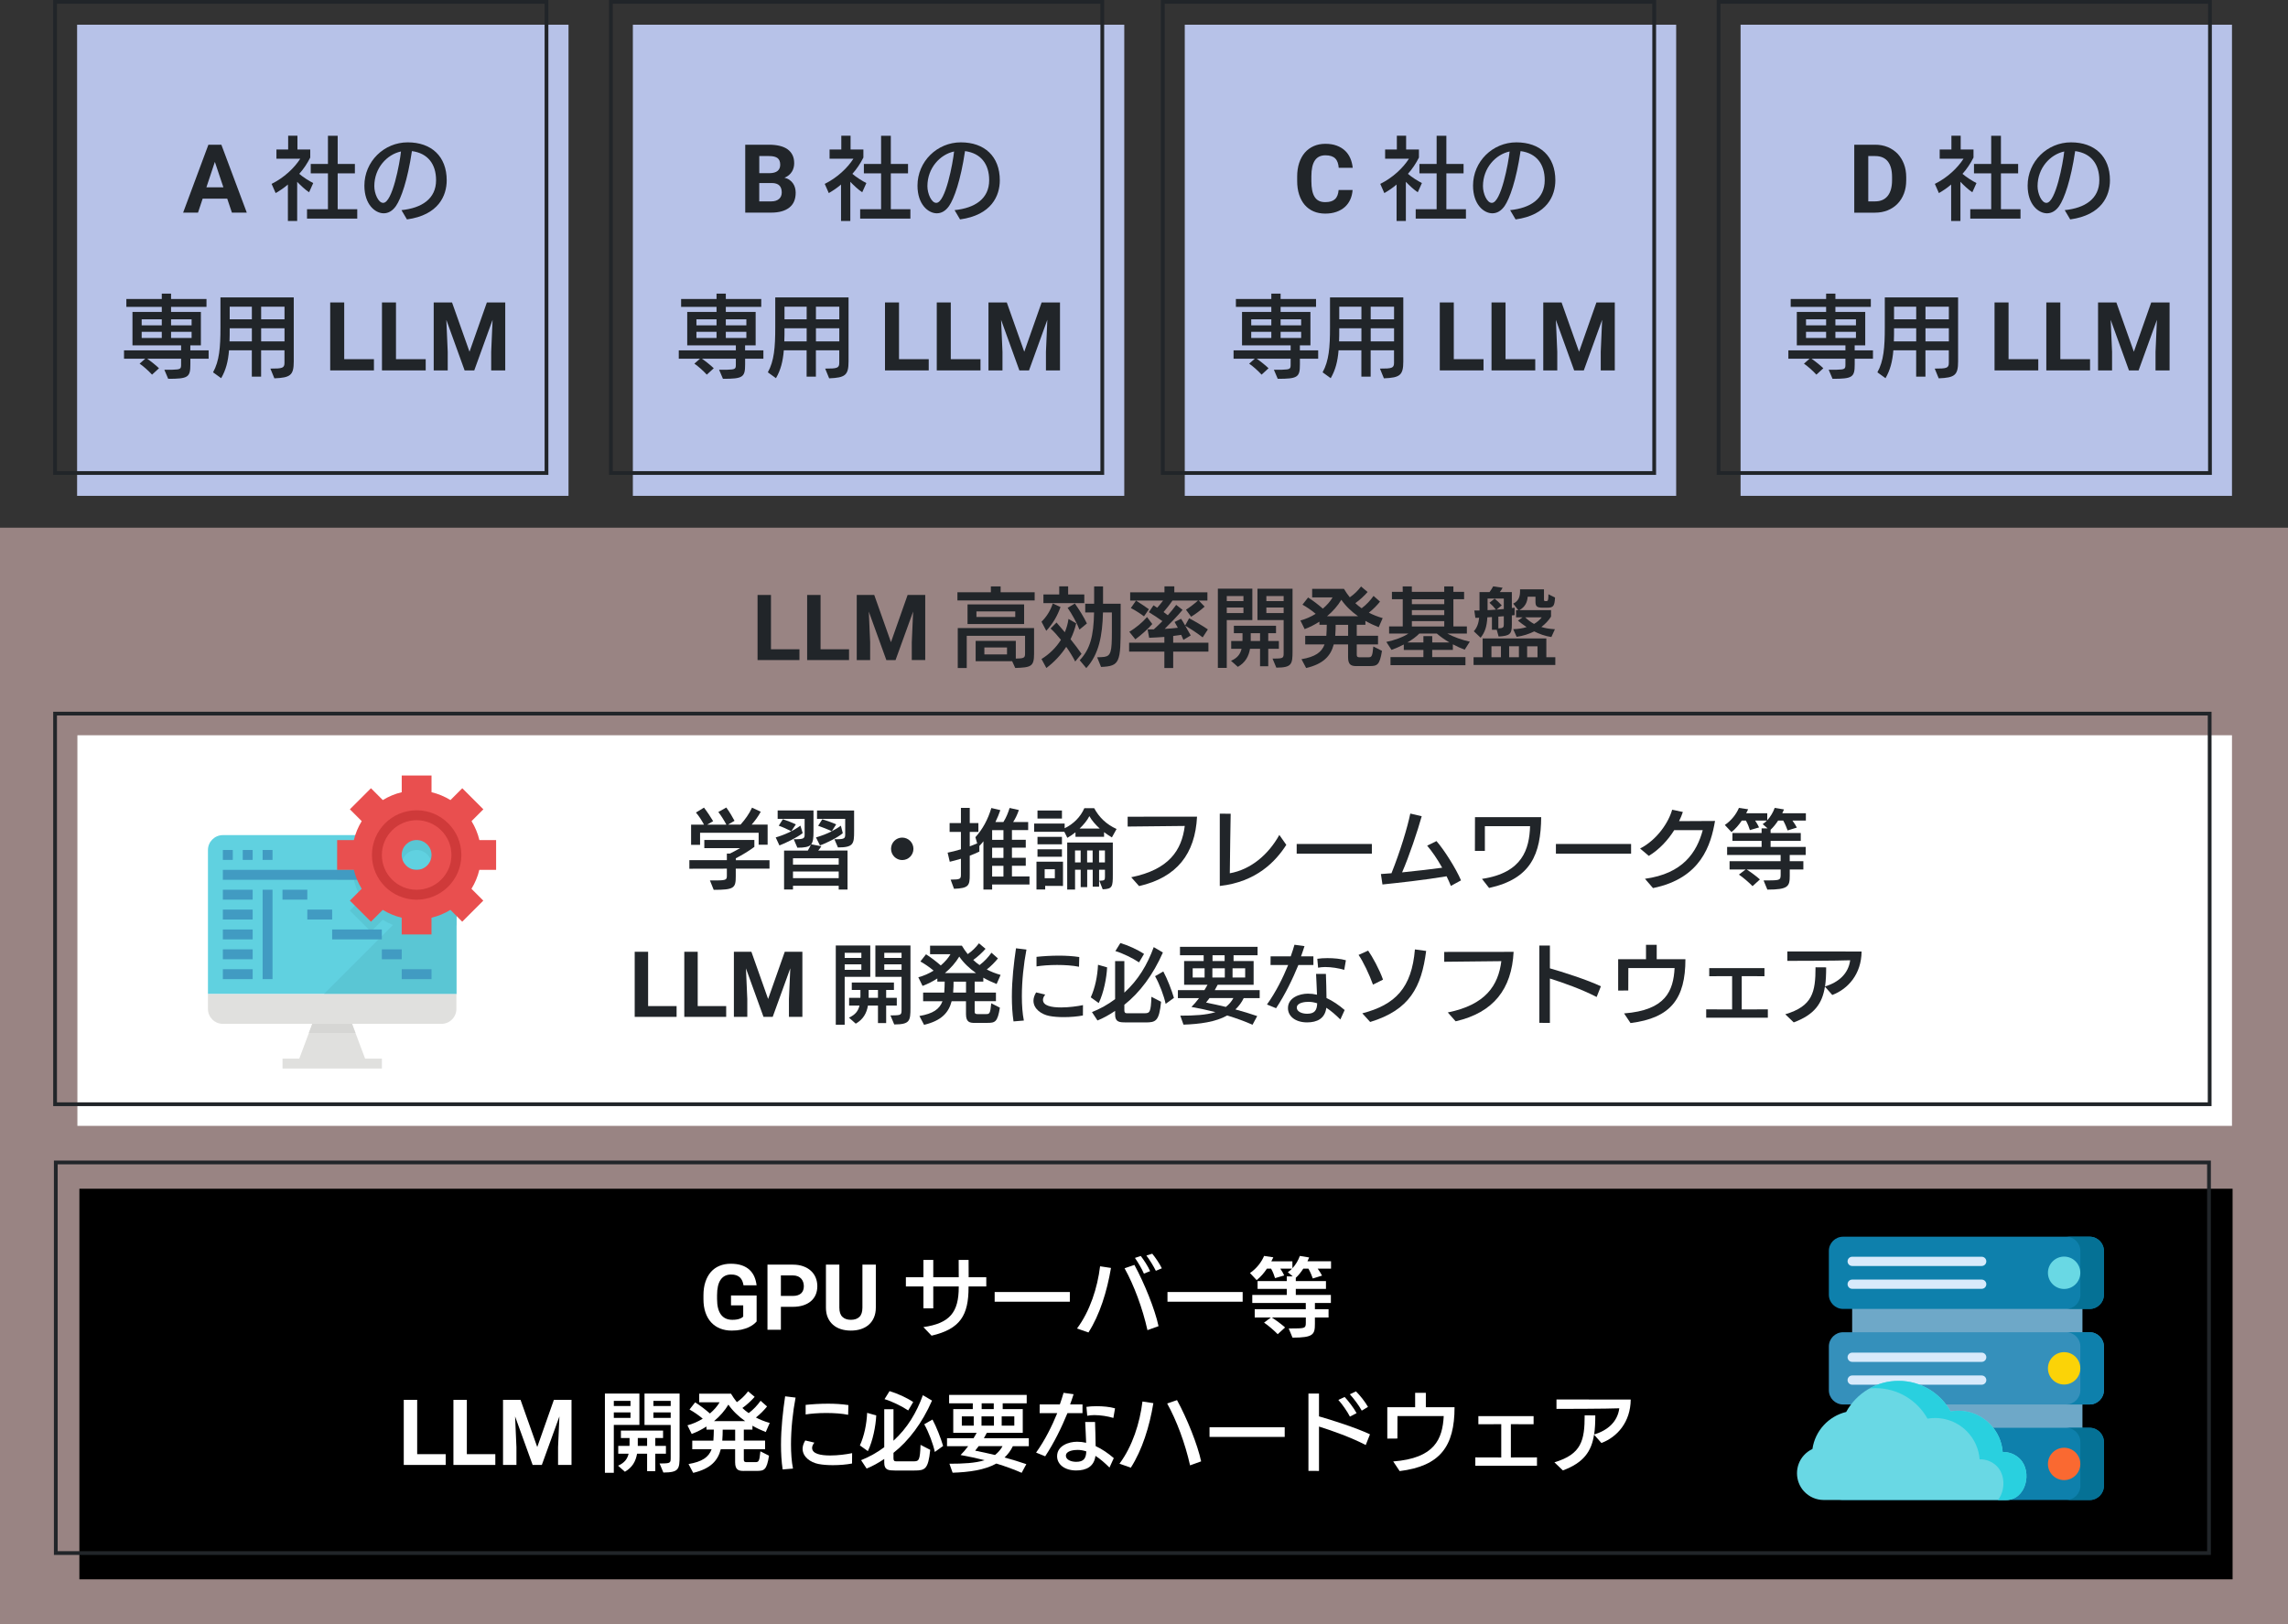
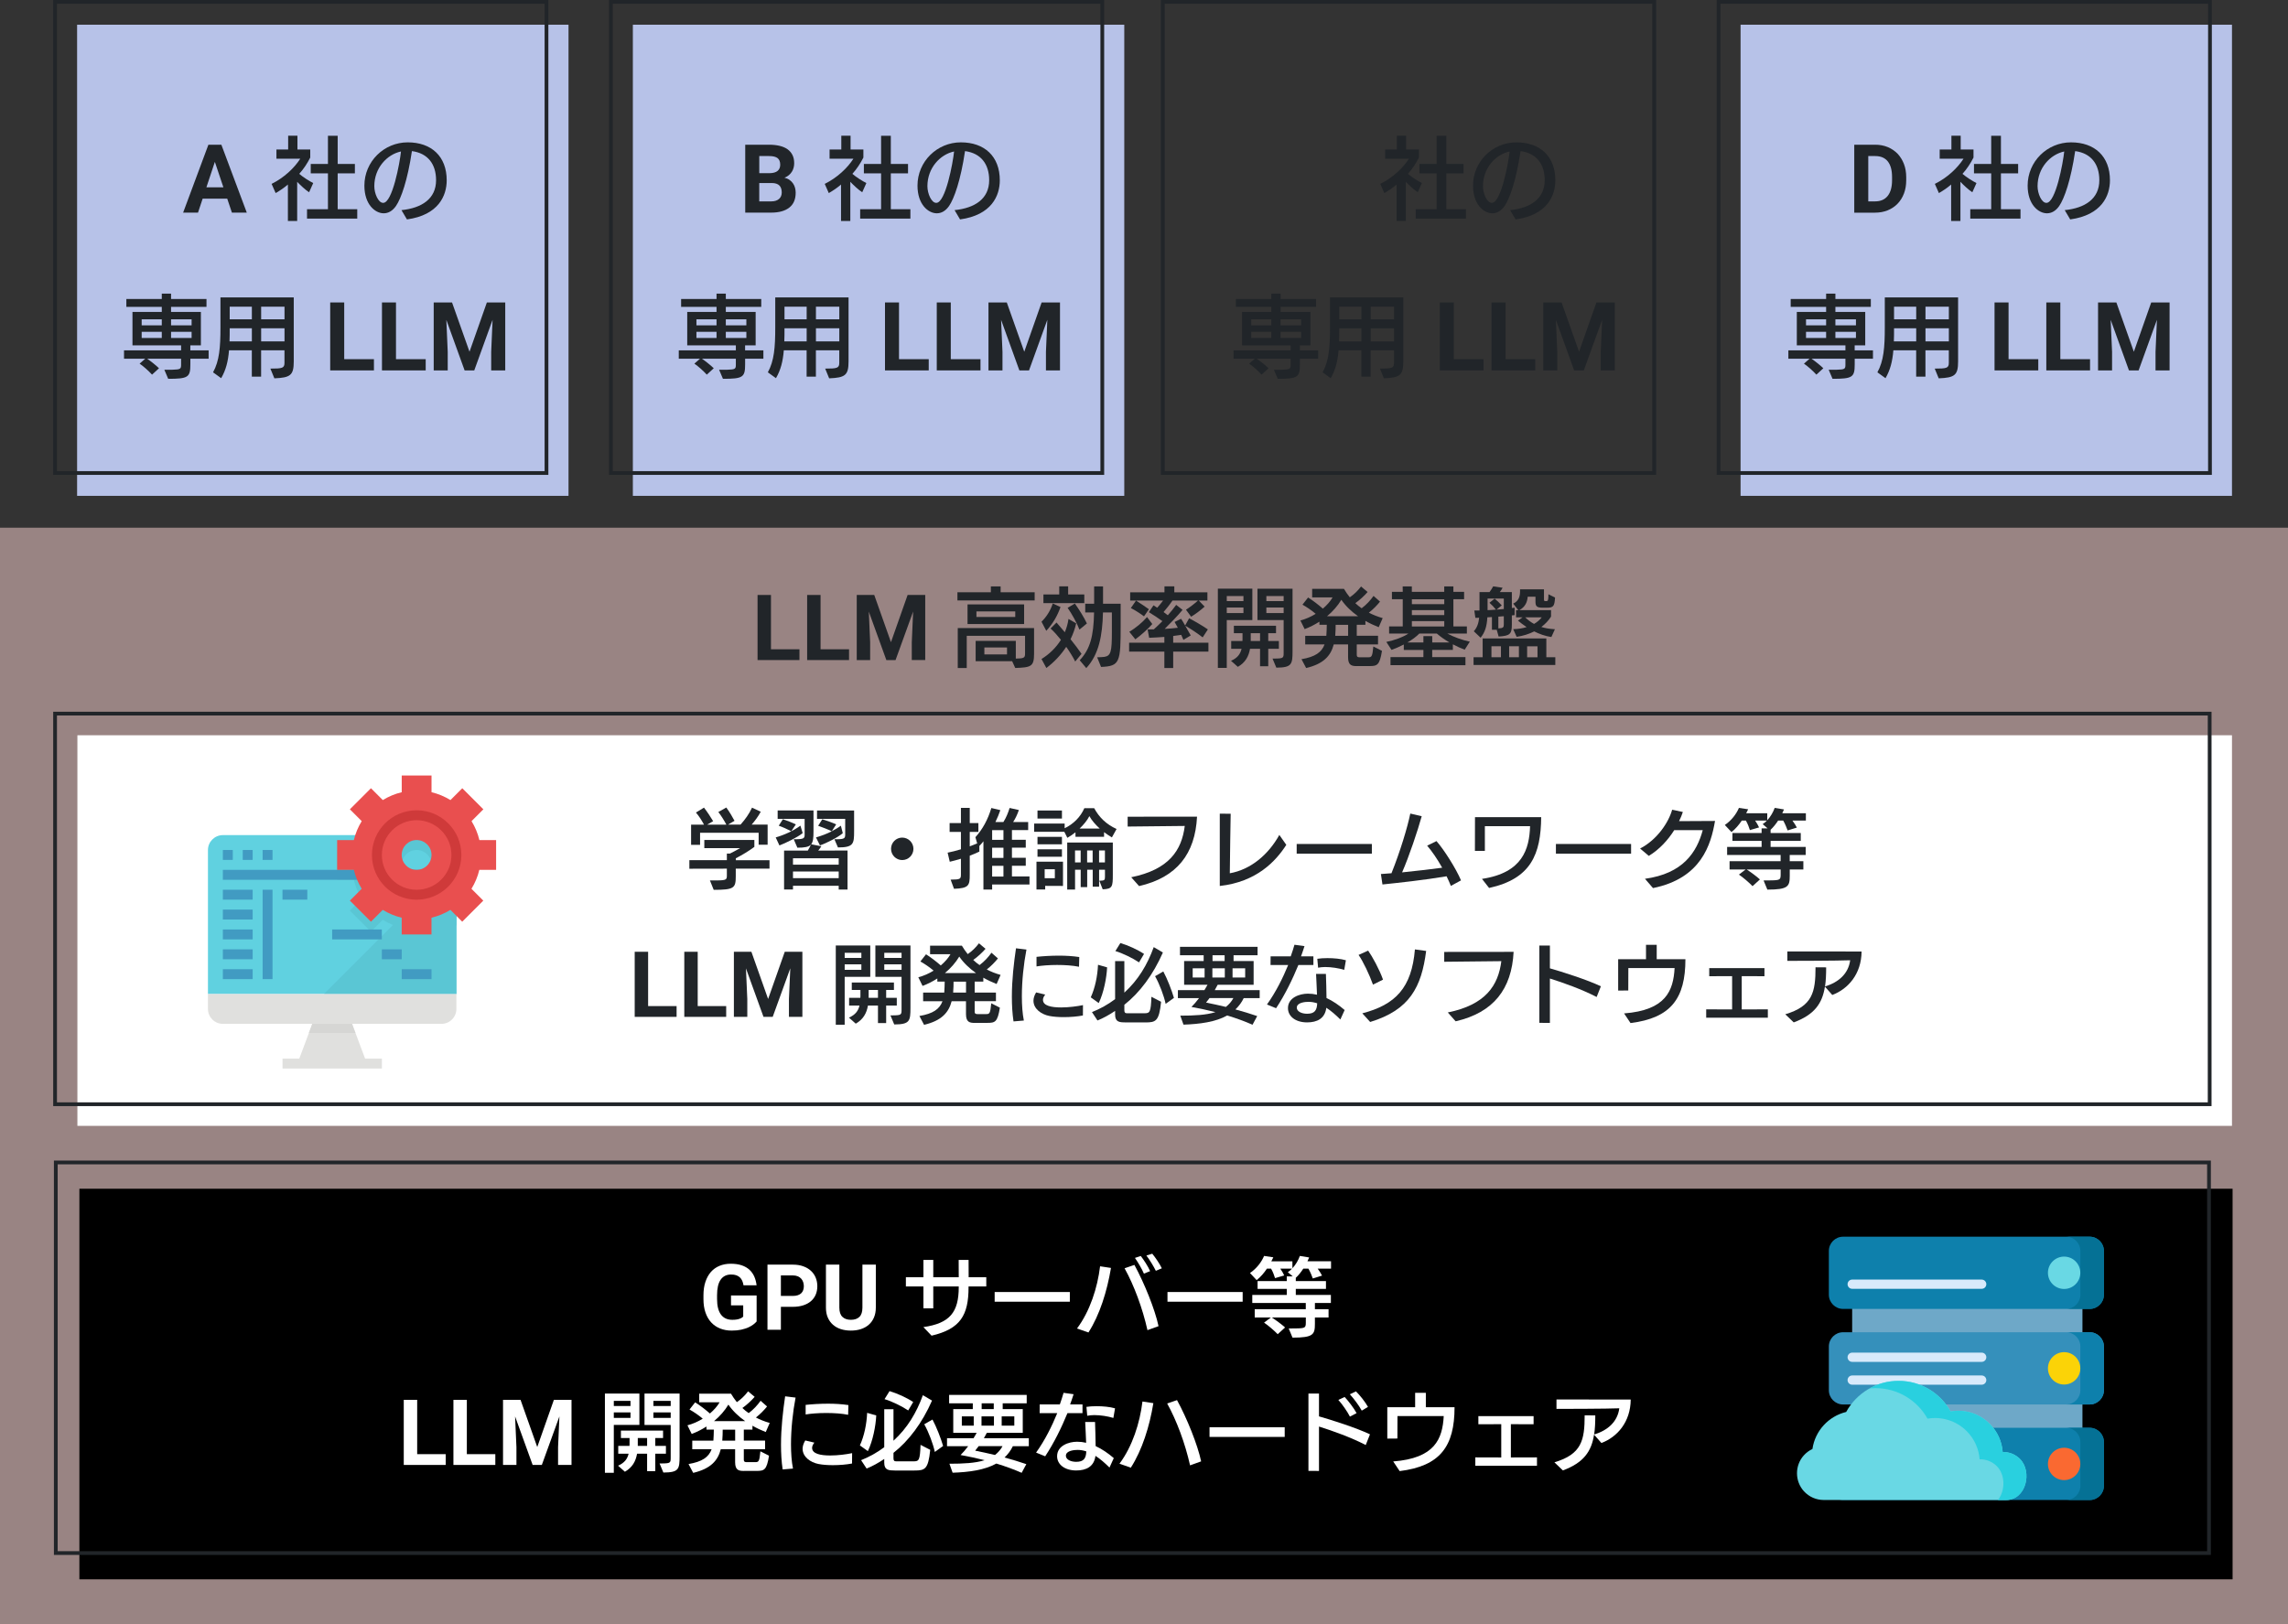
<svg xmlns="http://www.w3.org/2000/svg" id="a" data-name="レイヤー 1" width="609" height="432.5" viewBox="0 0 609 432.5">
  <rect x="0" y="0" width="609" height="432.5" fill="#333333" stroke="none" />
  <defs>
    <style>
      .b {
        fill: #60d1e0;
      }

      .c {
        fill: #fff;
      }

      .d {
        fill: #d6d6d4;
      }

      .e {
        fill: #212529;
      }

      .f {
        fill: none;
        stroke: #212529;
        stroke-miterlimit: 10;
      }

      .g {
        fill: #b7c2e8;
      }

      .h {
        fill: #d8eafb;
      }

      .i {
        fill: #5ac6d4;
      }

      .j {
        fill: #69d8e4;
      }

      .k {
        fill: #057195;
      }

      .l {
        fill: #fbd307;
      }

      .m {
        fill: #29d0df;
      }

      .n {
        fill: #cf3a3a;
      }

      .o {
        fill: #419bc2;
      }

      .p {
        fill: #3590bb;
      }

      .q {
        fill: #fa6931;
      }

      .r {
        fill: #0e80ac;
      }

      .s {
        fill: #e0e0de;
      }

      .t {
        fill: #e94f4f;
      }

      .u {
        fill: #ffd6d4;
        opacity: .5;
      }

      .v {
        fill: #6ea8c8;
      }
    </style>
  </defs>
  <rect class="u" y="140.5" width="609" height="292" />
  <rect x="21.13" y="316.5" width="573.12" height="104" />
  <rect class="f" x="14.85" y="309.5" width="573.12" height="104" />
  <rect class="c" x="20.6" y="195.76" width="573.49" height="104" />
  <rect class="f" x="14.66" y="190" width="573.49" height="104" />
  <rect class="g" x="20.52" y="6.58" width="130.8" height="125.44" />
  <rect class="f" x="14.66" y=".5" width="130.8" height="125.44" />
  <rect class="g" x="168.45" y="6.58" width="130.8" height="125.44" />
  <rect class="f" x="162.6" y=".5" width="130.8" height="125.44" />
-   <rect class="g" x="315.35" y="6.58" width="130.8" height="125.44" />
  <rect class="f" x="309.5" y=".5" width="130.8" height="125.44" />
  <rect class="g" x="463.29" y="6.58" width="130.8" height="125.44" />
  <rect class="f" x="457.43" y=".5" width="130.8" height="125.44" />
  <g>
    <path class="e" d="M60.47,52.89h-6.53l-1.24,3.73h-3.96l6.73-18.09h3.45l6.77,18.09h-3.96l-1.25-3.73Zm-5.53-3.02h4.52l-2.27-6.77-2.25,6.77Z" />
-     <path class="e" d="M76.63,58.83v-9.7c-1.03,.89-2.06,1.58-3.26,2.28l-1.08-2.45c3.31-1.63,6.07-4.25,7.63-6.7h-6.34v-2.45h3.12v-3.67h2.47v3.67h3.41v2.14c-.79,1.56-1.75,3.02-2.93,4.34,1.1,.94,2.59,1.87,3.72,2.45l-1.1,2.45c-1.06-.7-2.23-1.8-3.17-2.78v10.42h-2.47Zm5.09-.62v-2.5h5.57v-9.55h-4.58v-2.5h4.58v-7.51h2.59v7.51h4.58v2.5h-4.58v9.55h5.21v2.5h-13.37Z" />
+     <path class="e" d="M76.63,58.83v-9.7c-1.03,.89-2.06,1.58-3.26,2.28l-1.08-2.45c3.31-1.63,6.07-4.25,7.63-6.7h-6.34v-2.45h3.12v-3.67h2.47v3.67h3.41v2.14c-.79,1.56-1.75,3.02-2.93,4.34,1.1,.94,2.59,1.87,3.72,2.45l-1.1,2.45c-1.06-.7-2.23-1.8-3.17-2.78v10.42h-2.47Zm5.09-.62v-2.5h5.57v-9.55h-4.58v-2.5h4.58v-7.51h2.59v7.51h4.58v2.5h-4.58v9.55h5.21v2.5h-13.37" />
    <path class="e" d="M106.85,55.95c5.42-.55,9.22-3.02,9.22-7.97,0-4.25-2.16-7.18-6.43-7.75-1.15,7.78-2.9,12.67-4.25,14.62-.91,1.3-2.02,1.94-3.26,1.94-2.26,0-5.14-2.33-5.14-7.37,0-6.43,5.23-11.52,11.54-11.52s10.37,3.74,10.37,10.1c0,4.08-2.16,9.26-10.58,10.42l-1.46-2.47Zm-4.85-1.94c2.45,0,4.42-10.66,4.73-13.68-3.72,.79-7.1,4.39-7.1,9.24,0,1.99,1.08,4.44,2.33,4.44h.05Z" />
    <path class="e" d="M50.67,95.5v1.54c0,3.41-.6,3.82-5.9,3.82l-1.03-2.42h2.16c2.18-.05,2.3-.24,2.3-1.37v-1.56h-9.02c1.1,.77,2.38,1.8,3.14,2.54l-1.85,1.7c-.98-1.06-2.23-2.18-3.31-2.93l1.51-1.32h-5.66v-2.21h15.19v-1.34h-12.94v-8.9h7.8v-1.34h-9.43v-2.11h9.43v-1.42h2.47v1.42h9.43v2.11h-9.43v1.34h7.94v8.9h-2.81v1.34h4.87v2.21h-4.87Zm-7.61-10.49h-5.35v1.61h5.35v-1.61Zm0,3.34h-5.35v1.63h5.35v-1.63Zm7.94-3.34h-5.47v1.61h5.47v-1.61Zm0,3.34h-5.47v1.63h5.47v-1.63Z" />
    <path class="e" d="M71.98,98.14c3.12,0,3.74-.12,3.74-1.51v-3.36h-6.22v7.01h-2.47v-7.01h-6.07c-.24,2.93-.82,5.23-2.09,7.42l-2.16-1.56c1.68-3.05,1.97-6.6,1.97-11.98v-7.97h19.51v17.04c0,3.67-.86,4.34-5.16,4.51l-1.06-2.59Zm-4.94-10.73h-5.9c0,1.25,0,2.4-.05,3.48h5.95v-3.48Zm0-5.76h-5.9v3.36h5.9v-3.36Zm8.69,0h-6.22v3.36h6.22v-3.36Zm0,5.76h-6.22v3.48h6.22v-3.48Z" />
    <path class="e" d="M91.62,95.63h7.91v2.99h-11.64v-18.09h3.73v15.09Z" />
    <path class="e" d="M105.4,95.63h7.91v2.99h-11.64v-18.09h3.73v15.09Z" />
    <path class="e" d="M120.32,80.53l4.65,13.12,4.62-13.12h4.89v18.09h-3.74v-4.94l.37-8.53-4.88,13.48h-2.56l-4.87-13.47,.37,8.52v4.94h-3.73v-18.09h4.87Z" />
  </g>
  <g>
    <path class="e" d="M493.55,56.62v-18.09h5.56c1.22,0,2.33,.21,3.35,.63,1.01,.42,1.88,1.01,2.61,1.76,.72,.76,1.29,1.67,1.7,2.73,.41,1.06,.61,2.24,.61,3.53v.82c0,1.29-.2,2.47-.6,3.52-.4,1.06-.97,1.96-1.7,2.72-.73,.76-1.61,1.34-2.63,1.76-1.02,.41-2.14,.62-3.37,.62h-5.53Zm3.73-15.07v12.07h1.8c1.47,0,2.6-.49,3.37-1.46,.77-.97,1.16-2.36,1.16-4.17v-.84c0-1.84-.38-3.23-1.14-4.18s-1.88-1.42-3.34-1.42h-1.84Z" />
    <path class="e" d="M519.34,58.83v-9.7c-1.03,.89-2.06,1.58-3.26,2.28l-1.08-2.45c3.31-1.63,6.07-4.25,7.63-6.7h-6.34v-2.45h3.12v-3.67h2.47v3.67h3.41v2.14c-.79,1.56-1.75,3.02-2.93,4.34,1.1,.94,2.59,1.87,3.72,2.45l-1.1,2.45c-1.06-.7-2.23-1.8-3.17-2.78v10.42h-2.47Zm5.09-.62v-2.5h5.57v-9.55h-4.58v-2.5h4.58v-7.51h2.59v7.51h4.58v2.5h-4.58v9.55h5.21v2.5h-13.37Z" />
    <path class="e" d="M549.56,55.95c5.42-.55,9.22-3.02,9.22-7.97,0-4.25-2.16-7.18-6.43-7.75-1.15,7.78-2.9,12.67-4.25,14.62-.91,1.3-2.02,1.94-3.26,1.94-2.26,0-5.14-2.33-5.14-7.37,0-6.43,5.23-11.52,11.54-11.52s10.37,3.74,10.37,10.1c0,4.08-2.16,9.26-10.58,10.42l-1.46-2.47Zm-4.85-1.94c2.45,0,4.42-10.66,4.73-13.68-3.72,.79-7.1,4.39-7.1,9.24,0,1.99,1.08,4.44,2.33,4.44h.05Z" />
    <path class="e" d="M493.67,95.5v1.54c0,3.41-.6,3.82-5.9,3.82l-1.03-2.42h2.16c2.18-.05,2.3-.24,2.3-1.37v-1.56h-9.02c1.1,.77,2.38,1.8,3.14,2.54l-1.85,1.7c-.98-1.06-2.23-2.18-3.31-2.93l1.51-1.32h-5.66v-2.21h15.19v-1.34h-12.94v-8.9h7.8v-1.34h-9.43v-2.11h9.43v-1.42h2.47v1.42h9.43v2.11h-9.43v1.34h7.94v8.9h-2.81v1.34h4.87v2.21h-4.87Zm-7.61-10.49h-5.35v1.61h5.35v-1.61Zm0,3.34h-5.35v1.63h5.35v-1.63Zm7.94-3.34h-5.47v1.61h5.47v-1.61Zm0,3.34h-5.47v1.63h5.47v-1.63Z" />
    <path class="e" d="M514.98,98.14c3.12,0,3.74-.12,3.74-1.51v-3.36h-6.22v7.01h-2.47v-7.01h-6.07c-.24,2.93-.82,5.23-2.09,7.42l-2.16-1.56c1.68-3.05,1.97-6.6,1.97-11.98v-7.97h19.51v17.04c0,3.67-.86,4.34-5.16,4.51l-1.06-2.59Zm-4.94-10.73h-5.9c0,1.25,0,2.4-.05,3.48h5.95v-3.48Zm0-5.76h-5.9v3.36h5.9v-3.36Zm8.69,0h-6.22v3.36h6.22v-3.36Zm0,5.76h-6.22v3.48h6.22v-3.48Z" />
    <path class="e" d="M534.62,95.63h7.91v2.99h-11.64v-18.09h3.73v15.09Z" />
    <path class="e" d="M548.4,95.63h7.91v2.99h-11.64v-18.09h3.73v15.09Z" />
    <path class="e" d="M563.32,80.53l4.65,13.12,4.62-13.12h4.89v18.09h-3.74v-4.94l.37-8.53-4.88,13.48h-2.56l-4.87-13.47,.37,8.52v4.94h-3.73v-18.09h4.87Z" />
  </g>
  <g>
-     <path class="e" d="M360.02,50.6c-.07,.92-.27,1.76-.62,2.53-.35,.77-.83,1.43-1.44,1.98-.61,.55-1.36,.98-2.23,1.29-.87,.31-1.87,.47-2.99,.47s-2.2-.2-3.12-.6c-.92-.4-1.71-.98-2.35-1.73-.64-.75-1.13-1.67-1.48-2.74s-.52-2.28-.52-3.61v-1.19c0-1.33,.18-2.54,.53-3.61,.36-1.08,.86-1.99,1.51-2.75,.65-.75,1.44-1.33,2.37-1.74,.93-.41,1.96-.61,3.11-.61s2.12,.16,2.99,.48c.87,.32,1.6,.76,2.21,1.33s1.08,1.24,1.42,2.03c.34,.78,.55,1.63,.65,2.55h-3.73c-.04-.54-.13-1.01-.28-1.43s-.35-.76-.63-1.04c-.27-.28-.62-.49-1.06-.64-.43-.14-.95-.22-1.57-.22-1.26,0-2.2,.46-2.81,1.37-.62,.92-.93,2.33-.93,4.25v1.22c0,.94,.07,1.76,.21,2.46,.14,.7,.35,1.29,.65,1.76,.29,.47,.67,.83,1.14,1.06,.47,.24,1.03,.35,1.7,.35,.59,0,1.1-.07,1.52-.2,.43-.13,.78-.33,1.07-.6,.29-.27,.51-.61,.66-1.01,.16-.41,.26-.88,.3-1.42h3.73Z" />
    <path class="e" d="M371.73,58.83v-9.7c-1.03,.89-2.06,1.58-3.26,2.28l-1.08-2.45c3.31-1.63,6.07-4.25,7.63-6.7h-6.34v-2.45h3.12v-3.67h2.47v3.67h3.41v2.14c-.79,1.56-1.75,3.02-2.93,4.34,1.1,.94,2.59,1.87,3.72,2.45l-1.1,2.45c-1.06-.7-2.23-1.8-3.17-2.78v10.42h-2.47Zm5.09-.62v-2.5h5.57v-9.55h-4.58v-2.5h4.58v-7.51h2.59v7.51h4.58v2.5h-4.58v9.55h5.21v2.5h-13.37Z" />
    <path class="e" d="M401.94,55.95c5.42-.55,9.22-3.02,9.22-7.97,0-4.25-2.16-7.18-6.43-7.75-1.15,7.78-2.9,12.67-4.25,14.62-.91,1.3-2.02,1.94-3.26,1.94-2.26,0-5.14-2.33-5.14-7.37,0-6.43,5.23-11.52,11.54-11.52s10.37,3.74,10.37,10.1c0,4.08-2.16,9.26-10.58,10.42l-1.46-2.47Zm-4.85-1.94c2.45,0,4.42-10.66,4.73-13.68-3.72,.79-7.1,4.39-7.1,9.24,0,1.99,1.08,4.44,2.33,4.44h.05Z" />
    <path class="e" d="M346,95.5v1.54c0,3.41-.6,3.82-5.9,3.82l-1.03-2.42h2.16c2.18-.05,2.3-.24,2.3-1.37v-1.56h-9.02c1.1,.77,2.38,1.8,3.14,2.54l-1.85,1.7c-.98-1.06-2.23-2.18-3.31-2.93l1.51-1.32h-5.66v-2.21h15.19v-1.34h-12.94v-8.9h7.8v-1.34h-9.43v-2.11h9.43v-1.42h2.47v1.42h9.43v2.11h-9.43v1.34h7.94v8.9h-2.81v1.34h4.87v2.21h-4.87Zm-7.61-10.49h-5.35v1.61h5.35v-1.61Zm0,3.34h-5.35v1.63h5.35v-1.63Zm7.94-3.34h-5.47v1.61h5.47v-1.61Zm0,3.34h-5.47v1.63h5.47v-1.63Z" />
    <path class="e" d="M367.31,98.14c3.12,0,3.74-.12,3.74-1.51v-3.36h-6.22v7.01h-2.47v-7.01h-6.07c-.24,2.93-.82,5.23-2.09,7.42l-2.16-1.56c1.68-3.05,1.97-6.6,1.97-11.98v-7.97h19.51v17.04c0,3.67-.86,4.34-5.16,4.51l-1.06-2.59Zm-4.94-10.73h-5.9c0,1.25,0,2.4-.05,3.48h5.95v-3.48Zm0-5.76h-5.9v3.36h5.9v-3.36Zm8.69,0h-6.22v3.36h6.22v-3.36Zm0,5.76h-6.22v3.48h6.22v-3.48Z" />
    <path class="e" d="M386.96,95.63h7.91v2.99h-11.64v-18.09h3.73v15.09Z" />
    <path class="e" d="M400.73,95.63h7.91v2.99h-11.64v-18.09h3.73v15.09Z" />
    <path class="e" d="M415.65,80.53l4.65,13.12,4.62-13.12h4.89v18.09h-3.74v-4.94l.37-8.53-4.88,13.48h-2.56l-4.87-13.47,.37,8.52v4.94h-3.73v-18.09h4.87Z" />
  </g>
  <g>
    <path class="e" d="M198.36,56.62v-18.09h6.33c1.05,0,1.99,.1,2.82,.3,.83,.2,1.53,.5,2.11,.91s1.01,.93,1.32,1.55,.45,1.35,.45,2.2c0,.41-.05,.81-.16,1.19-.1,.38-.26,.74-.47,1.07-.21,.33-.48,.63-.8,.9-.32,.27-.71,.49-1.16,.66,.53,.13,.98,.33,1.36,.6,.38,.27,.69,.58,.93,.94,.24,.36,.42,.74,.53,1.16,.11,.42,.17,.85,.17,1.29,0,1.75-.56,3.08-1.7,3.97-1.13,.89-2.74,1.34-4.83,1.34h-6.92Zm3.73-10.51h2.76c.95-.02,1.66-.22,2.12-.6,.46-.38,.7-.93,.7-1.65,0-.82-.24-1.41-.71-1.77s-1.23-.54-2.25-.54h-2.61v4.56Zm0,2.63v4.88h3.19c.48,0,.89-.06,1.24-.18s.64-.29,.87-.5,.4-.46,.52-.75c.11-.29,.17-.6,.17-.94,0-.39-.05-.74-.15-1.05-.1-.31-.25-.58-.47-.8-.21-.22-.49-.39-.83-.5-.34-.12-.75-.17-1.22-.17h-3.33Z" />
    <path class="e" d="M223.86,58.83v-9.7c-1.03,.89-2.06,1.58-3.26,2.28l-1.08-2.45c3.31-1.63,6.07-4.25,7.63-6.7h-6.34v-2.45h3.12v-3.67h2.47v3.67h3.41v2.14c-.79,1.56-1.75,3.02-2.93,4.34,1.1,.94,2.59,1.87,3.72,2.45l-1.1,2.45c-1.06-.7-2.23-1.8-3.17-2.78v10.42h-2.47Zm5.09-.62v-2.5h5.57v-9.55h-4.58v-2.5h4.58v-7.51h2.59v7.51h4.58v2.5h-4.58v9.55h5.21v2.5h-13.37Z" />
    <path class="e" d="M254.07,55.95c5.42-.55,9.22-3.02,9.22-7.97,0-4.25-2.16-7.18-6.43-7.75-1.15,7.78-2.9,12.67-4.25,14.62-.91,1.3-2.02,1.94-3.26,1.94-2.26,0-5.14-2.33-5.14-7.37,0-6.43,5.23-11.52,11.54-11.52s10.37,3.74,10.37,10.1c0,4.08-2.16,9.26-10.58,10.42l-1.46-2.47Zm-4.85-1.94c2.45,0,4.42-10.66,4.73-13.68-3.72,.79-7.1,4.39-7.1,9.24,0,1.99,1.08,4.44,2.33,4.44h.05Z" />
    <path class="e" d="M198.33,95.5v1.54c0,3.41-.6,3.82-5.9,3.82l-1.03-2.42h2.16c2.18-.05,2.3-.24,2.3-1.37v-1.56h-9.02c1.1,.77,2.38,1.8,3.14,2.54l-1.85,1.7c-.98-1.06-2.23-2.18-3.31-2.93l1.51-1.32h-5.66v-2.21h15.19v-1.34h-12.94v-8.9h7.8v-1.34h-9.43v-2.11h9.43v-1.42h2.47v1.42h9.43v2.11h-9.43v1.34h7.94v8.9h-2.81v1.34h4.87v2.21h-4.87Zm-7.61-10.49h-5.35v1.61h5.35v-1.61Zm0,3.34h-5.35v1.63h5.35v-1.63Zm7.94-3.34h-5.47v1.61h5.47v-1.61Zm0,3.34h-5.47v1.63h5.47v-1.63Z" />
    <path class="e" d="M219.65,98.14c3.12,0,3.74-.12,3.74-1.51v-3.36h-6.22v7.01h-2.47v-7.01h-6.07c-.24,2.93-.82,5.23-2.09,7.42l-2.16-1.56c1.68-3.05,1.97-6.6,1.97-11.98v-7.97h19.51v17.04c0,3.67-.86,4.34-5.16,4.51l-1.06-2.59Zm-4.94-10.73h-5.9c0,1.25,0,2.4-.05,3.48h5.95v-3.48Zm0-5.76h-5.9v3.36h5.9v-3.36Zm8.69,0h-6.22v3.36h6.22v-3.36Zm0,5.76h-6.22v3.48h6.22v-3.48Z" />
    <path class="e" d="M239.29,95.63h7.91v2.99h-11.64v-18.09h3.73v15.09Z" />
    <path class="e" d="M253.07,95.63h7.91v2.99h-11.64v-18.09h3.73v15.09Z" />
    <path class="e" d="M267.98,80.53l4.65,13.12,4.62-13.12h4.89v18.09h-3.74v-4.94l.37-8.53-4.88,13.48h-2.56l-4.87-13.47,.37,8.52v4.94h-3.73v-18.09h4.87Z" />
  </g>
  <g>
    <path class="c" d="M201.39,351.84c-.21,.25-.49,.51-.85,.79-.36,.28-.81,.54-1.34,.79-.54,.24-1.18,.44-1.91,.61-.73,.16-1.58,.24-2.53,.24-1.12,0-2.14-.18-3.07-.55s-1.72-.91-2.38-1.62c-.66-.71-1.17-1.59-1.53-2.63s-.54-2.23-.54-3.57v-1.02c0-1.34,.17-2.53,.52-3.58,.35-1.04,.83-1.92,1.46-2.64,.63-.71,1.39-1.26,2.29-1.63,.9-.37,1.89-.56,2.99-.56s2.1,.14,2.92,.42c.82,.28,1.51,.68,2.06,1.18,.55,.51,.98,1.12,1.29,1.82,.31,.71,.51,1.48,.61,2.32h-3.48c-.07-.44-.18-.83-.33-1.18-.15-.35-.36-.66-.62-.91s-.59-.44-.97-.58-.84-.2-1.38-.2c-1.22,0-2.15,.46-2.79,1.39-.64,.92-.95,2.3-.95,4.11v1.05c0,1.82,.35,3.19,1.04,4.12,.69,.93,1.7,1.39,3.04,1.39,.43,0,.8-.03,1.12-.08s.59-.12,.82-.21c.23-.08,.42-.17,.57-.27,.15-.1,.27-.2,.37-.29v-2.99h-3.25v-2.63h6.82v6.92Z" />
    <path class="c" d="M207.85,347.93v6.11h-3.57v-17.33h6.76c1.02,0,1.94,.14,2.74,.43,.81,.29,1.49,.68,2.05,1.2,.56,.51,.99,1.12,1.28,1.82,.29,.7,.44,1.47,.44,2.29s-.15,1.6-.44,2.27c-.29,.67-.72,1.25-1.28,1.73-.56,.48-1.24,.84-2.05,1.1s-1.72,.39-2.74,.39h-3.19Zm0-2.89h3.19c.51,0,.95-.06,1.32-.19s.67-.3,.91-.53c.23-.23,.41-.5,.52-.82s.17-.66,.17-1.04-.06-.73-.17-1.08c-.11-.34-.28-.65-.52-.92-.23-.27-.54-.48-.91-.64-.37-.16-.81-.24-1.32-.24h-3.19v5.44Z" />
    <path class="c" d="M233.12,336.7v11.44c0,1-.17,1.88-.5,2.65-.33,.77-.79,1.41-1.38,1.92-.59,.52-1.29,.9-2.1,1.17-.81,.26-1.7,.39-2.66,.39s-1.86-.13-2.67-.39c-.81-.26-1.51-.65-2.1-1.17-.59-.52-1.05-1.16-1.38-1.92s-.49-1.65-.49-2.65v-11.44h3.57v11.44c0,1.13,.27,1.96,.82,2.48,.54,.52,1.29,.78,2.26,.78s1.72-.26,2.26-.78c.54-.52,.8-1.35,.8-2.48v-11.44h3.58Z" />
    <path class="c" d="M257.8,342.51v.23c0,7.41-2.16,11.09-9.84,12.88l-2.18-2.28c7.01-1.01,9.41-3.91,9.41-10.65v-.18h-6.78v5.84h-2.62v-5.84h-4.67v-2.44h4.67v-4.62h2.62v4.62h6.78c0-1.4-.02-2.94-.02-4.62h2.64c0,.41,.02,4,.02,4.62h4.69v2.44h-4.72Z" />
    <path class="c" d="M264.75,346.58v-2.58h20.01v2.58h-20.01Z" />
    <path class="c" d="M286.67,353.71c3.43-4.58,5.45-10.83,6.14-16.56l2.9,.44c-1.04,6.21-2.99,12.49-6,17.18l-3.04-1.06Zm18.75,.44c-1.31-5.87-3.59-11.98-6.09-16.47l2.62-.9c2.64,4.85,5.47,11.84,6.42,16.31l-2.94,1.06Zm-.94-15.04c-.53-1.27-1.61-3.08-2.39-4.19l1.56-.51c.76,.99,1.91,2.71,2.48,4.03l-1.66,.67Zm3.17-.76c-.6-1.22-1.61-2.88-2.51-4.07l1.56-.48c.85,1.04,1.96,2.65,2.55,3.89l-1.61,.67Z" />
    <path class="c" d="M310.75,346.58v-2.58h20.01v2.58h-20.01Z" />
    <path class="c" d="M349.99,350.79v1.66c0,2.85-.39,3.7-5.96,3.7l-1.01-2.44c.21,0,1.7-.02,1.86-.02,2.55-.02,2.67-.21,2.69-1.5v-1.4h-9.04c1.04,.67,2.67,1.86,3.52,2.65l-1.96,1.79c-.94-.97-2.51-2.32-3.63-3.08l1.79-1.36h-4.28v-2.21h13.59v-1.66h-14.24v-2.14h9.18v-1.61h-7.77v-2.09h7.77v-1.24h1.59l-1.31-1.13c.41-.25,.78-.57,1.13-.94h-3.13c.44,.62,.8,1.31,1.04,1.82l-2.44,.71c-.21-.71-.57-1.68-1.06-2.53h-1.1c-.76,1.15-1.68,2.23-2.74,3.06l-1.77-1.89c1.77-1.2,3.08-2.94,3.75-4.55l2.46,.37-.53,1.06h5.61v1.86c.92-.99,1.59-2.19,1.98-3.29l2.48,.41-.46,1.01h6.28v1.96h-3.56c.46,.62,.9,1.33,1.17,1.86l-2.46,.76c-.28-.76-.67-1.75-1.17-2.62h-1.36c-.6,.92-1.26,1.77-2,2.44v.87h8.03v2.09h-8.03v1.61h9.34v2.14h-4.25v1.66h3.63v2.21h-3.63Z" />
    <path class="c" d="M111.05,387.17h7.58v2.87h-11.16v-17.33h3.57v14.46Z" />
    <path class="c" d="M124.26,387.17h7.58v2.87h-11.15v-17.33h3.57v14.46Z" />
    <path class="c" d="M138.55,372.7l4.45,12.57,4.43-12.57h4.69v17.33h-3.58v-4.74l.36-8.18-4.68,12.92h-2.45l-4.67-12.91,.36,8.17v4.74h-3.57v-17.33h4.67Z" />
    <path class="c" d="M161.01,392.13v-21.09h9.18v8.35h-6.81v12.74h-2.37Zm6.81-19.14h-4.44v1.36h4.44v-1.36Zm0,3.06h-4.44v1.47h4.44v-1.47Zm4.42,15.64v-4.65h-2.67c-.35,2.02-1.24,3.66-3.24,4.81l-1.82-1.61c1.7-.74,2.48-1.79,2.81-3.2h-2.76v-2.07h2.99c.02-.14,.02-.3,.02-.46v-1.63h-2.3v-1.98h11.22v1.98h-2.07v2.09h2.83v2.07h-2.83v4.65h-2.18Zm0-8.81h-2.48v2.09h2.48v-2.09Zm3.31,6.76h.67c2.25-.02,2.3-.18,2.3-1.56v-8.69h-6.97v-8.35h9.34v16.56c0,3.57-.18,4.44-4.32,4.46l-1.01-2.42Zm2.97-16.65h-4.6v1.36h4.6v-1.36Zm0,3.06h-4.6v1.47h4.6v-1.47Z" />
    <path class="c" d="M198.04,391.64c-1.31,0-2.37-.14-2.37-2.32v-3.45h-3.82c-.78,3.04-2.74,5.2-7.34,6.28l-1.24-2.35c3.63-.62,5.36-1.82,6.14-3.93h-5.15v-2.3h5.61l.02-.12c.07-.92,.09-1.84,.11-2.81h-1.96v-.83c-1.22,.78-2.53,1.45-3.93,1.98l-1.13-2.3c1.47-.39,2.85-1.01,4.07-1.77-1.1-.94-2.42-1.82-3.52-2.44l1.5-1.91c1.33,.85,2.69,1.89,3.93,2.97,1.13-.97,2.02-2,2.58-2.99h-5.43v-2.28h8.46c.46,.78,.99,1.54,1.56,2.25,1.15-.78,2.16-1.77,2.99-2.88l1.75,1.47c-.87,.99-2.07,2.12-3.27,2.97,.51,.48,1.06,.94,1.68,1.36,1.29-.97,2.32-2.09,3.17-3.29l1.72,1.52c-.8,.99-1.82,2.05-2.97,2.94,1.08,.57,2.3,1.06,3.68,1.45l-1.06,2.42c-1.22-.48-2.42-1.04-3.54-1.68v1.04h-2.3v2.92h5.66v2.3h-5.66v2.76c0,.64,.37,.67,.78,.67h2.25c.9,0,1.13-.09,1.38-2.88l2.3,1.17c-.62,3.86-1.29,4.05-3.36,4.05h-3.33Zm.3-13.27c-1.79-1.26-3.33-2.74-4.46-4.39-.97,1.61-2.25,3.08-3.82,4.39h8.28Zm-2.67,2.28h-3.31c0,.87-.02,1.72-.09,2.6,0,.12-.02,.23-.02,.32h3.43v-2.92Z" />
    <path class="c" d="M208.32,391.25c-.32-2.14-.44-4.37-.44-6.58,0-4.53,.53-9.04,1.1-12.9l2.78,.34c-.74,3.84-1.22,8.35-1.22,12.44,0,2.39,.16,4.6,.53,6.46l-2.76,.23Zm18.47-1.59c-1.45,.28-3.29,.44-5.08,.44-1.38,0-2.76-.09-3.89-.32-2.07-.41-4.19-1.86-4.19-4.05,0-.67,.23-1.43,.71-2.21l2.42,.58c-.37,.46-.6,.94-.6,1.4,0,1.59,2.3,2.02,4.81,2.02,2.05,0,4.32-.3,5.84-.62l-.02,2.76Zm-1.04-12.97c-1.63-.34-3.77-.48-5.84-.48s-4.12,.16-5.47,.39v-2.55c1.68-.18,3.79-.32,6-.32,1.82,0,3.68,.11,5.38,.37l-.07,2.6Z" />
    <path class="c" d="M228.88,384.84c1.15-2.53,1.79-5.63,1.93-8.67l2.42,.69c-.12,2.74-.9,6.79-2.23,9.5l-2.12-1.52Zm9.29,6.67c-1.68,0-2.81-.09-2.81-2.09v-.97c-1.63,1.1-3.22,1.96-4.69,2.55l-1.47-2.23c2.18-.87,4.25-2.02,6.16-3.45v-10.12h2.46v8.39c3.7-3.38,6.12-7.43,7.82-12.12l2.44,1.43c-2.6,5.93-6.16,10.69-10.26,13.92v1.45c0,.62,.21,.81,.74,.81h4.6c1.43,0,1.72-.25,1.86-4.39l2.58,1.33c-.53,5.2-1.4,5.5-4.21,5.5h-5.22Zm3.57-15.98c-1.61-1.08-4.35-2.44-6.3-3.01l1.33-2.14c2.05,.62,4.44,1.68,6.3,2.9l-1.33,2.25Zm7.08,11.04c-.44-2.09-1.59-5.18-2.81-7.36l2.19-1.26c1.08,2.02,2.21,4.92,2.83,7.04l-2.21,1.59Z" />
    <path class="c" d="M271.92,392.13c-1.93-.85-4.21-1.7-6.72-2.46-3.11,1.73-7.29,2.3-11.64,2.44l-.85-2.39c3.68,0,6.88-.16,9.36-.94-2.05-.53-4.23-.99-6.39-1.38,.71-.71,1.4-1.52,2.02-2.35h-5.63v-2.12h7.06c.32-.51,.6-1.01,.83-1.43h-6.23v-6.33h5.2v-1.54h-6.3v-2.23h20.65v2.23h-6.39v1.54h5.34v6.33h-9.57c-.23,.46-.51,.94-.78,1.43h11.96v2.12h-4.25c-.53,1.13-1.31,2.16-2.21,3.01,1.98,.53,4,1.15,5.8,1.77l-1.24,2.3Zm-12.74-15.02h-3.17v2.46h3.17v-2.46Zm1.31,7.93l-.92,1.2c1.63,.32,3.43,.71,5.27,1.15,.85-.67,1.54-1.47,2-2.35h-6.35Zm4.07-7.93h-3.31v2.46h3.31v-2.46Zm-.05-3.47h-3.22v1.54h3.22v-1.54Zm5.47,3.47h-3.36v2.46h3.36v-2.46Z" />
    <path class="c" d="M275.78,386.75c2.37-3.31,4.25-7.11,5.63-10.51h-4.69l.02-2.32h5.36c.41-1.1,.71-2.16,.99-3.08l2.67,.37c-.28,.85-.57,1.77-.92,2.71h3.29v2.32h-4c-1.54,3.75-3.54,7.89-5.93,11.5l-2.42-.99Zm19.53,3.98c-1.24-1.22-2.46-2.3-3.73-3.11-.37,2.88-2.46,3.89-5.13,3.89-3.04,0-5.08-1.59-5.08-3.79,0-2.81,3.1-3.86,5.31-3.86,.83,0,1.61,.09,2.42,.28-.05-1.75-.18-3.77-.25-5.54h2.62c.07,2.07,.14,4.28,.16,6.42,1.68,.78,3.31,1.89,4.83,3.2l-1.15,2.53Zm-8.49-4.69c-.76,0-3.11,.14-3.11,1.56,0,.99,1.27,1.61,2.74,1.61,2.02,0,2.62-.92,2.69-2.78-.76-.25-1.52-.39-2.32-.39Zm9.54-8.51c-1.52-.46-3.43-.76-5.08-.76-.69,0-1.33,.07-1.89,.18l-.21-2.37c.74-.12,1.7-.18,2.71-.18,1.66,0,3.5,.16,4.9,.57l-.44,2.55Z" />
    <path class="c" d="M297.97,389.71c3.43-4.58,5.43-10.83,6.12-16.56l2.9,.44c-1.01,6.21-2.99,12.49-6,17.18l-3.01-1.06Zm18.79,.44c-1.31-5.87-3.59-11.98-6.09-16.47l2.62-.9c2.65,4.85,5.47,11.84,6.42,16.31l-2.94,1.06Z" />
    <path class="c" d="M321.94,382.58v-2.58h20.01v2.58h-20.01Z" />
    <path class="c" d="M363.52,384.74c-3.89-2.02-8.72-3.75-12.44-4.92v11.82l-2.81-.02v-20.58h2.81v6.07c3.08,.87,9.94,3.04,13.57,4.78l-1.13,2.85Zm-4.21-7.57c-.71-1.4-2.16-3.45-3.08-4.44l1.68-.78c.87,.92,2.46,2.94,3.17,4.3l-1.77,.92Zm3.15-1.59c-.71-1.33-2.14-3.24-3.17-4.35l1.63-.78c.94,.92,2.46,2.78,3.2,4.14l-1.66,.99Z" />
    <path class="c" d="M370.82,389.11c11.11-.85,13.13-6,13.46-12.08h-12.31l-.02,5.98-2.69,.02v-8.35h7.41v-3.84h2.85v3.84h7.64c0,10.46-3.86,15.66-14.61,17l-1.72-2.58Z" />
    <path class="c" d="M392.69,390.26v-2.23l6.9,.02v-8.86l-6.09,.02v-2.16h14.7v2.16l-6.05-.02v8.86l6.95-.02v2.23h-16.4Z" />
    <path class="c" d="M424.29,381.98c-.69,4.48-2.78,7.47-8.3,9.52l-2.25-2.16c7.25-2.16,8.05-5.86,8.05-12.51l2.83,.02c0,1.89-.07,3.56-.3,5.08,3.56-1.08,6.21-3.33,6.69-6.97-3.27,.14-15.02,.16-16.72,.16v-2.51l19.76,.02c-.05,6-3.59,9.98-7.8,11.57l-1.96-2.23Z" />
  </g>
  <g>
    <path class="e" d="M195.84,231.29v2c0,3.15-.41,3.63-5.87,3.63l-1.01-2.51h1.89c2.58-.02,2.62-.25,2.62-1.4v-1.73l-9.98,.02v-2.28h9.98v-1.75h.81c.92-.46,1.95-1.01,2.71-1.45h-9.52v-2.18h13.32v1.84c-1.43,1.08-3.24,2.16-4.94,3.04v.51h8.97v2.25h-8.97Zm6.09-6.37v-3.2h-15.59v3.22h-2.39v-5.38h3.43c-.53-1.04-1.36-2.32-2.14-3.22l2.14-1.31c.85,1.08,1.91,2.71,2.44,3.61l-1.59,.92h5.11c-.51-.97-1.36-2.37-2.14-3.36l2.12-1.2c.87,1.17,1.77,2.74,2.19,3.54l-1.73,1.01h3.33c1.22-1.36,2.3-2.85,3.06-4.51l2.32,1.08c-.67,1.27-1.59,2.48-2.42,3.43h4.25v5.36h-2.39Z" />
    <path class="e" d="M213.65,221.81c-1.33,1.1-4.55,2.67-6.19,3.29l-.99-2.14c2.21-.62,4.71-1.75,6.58-3.13l.6,1.98Zm9.59,15.02v-.99h-12.17v.99h-2.37v-10.37h6.32c.35-.58,.64-1.15,.83-1.59-.57,.62-1.66,.83-3.61,.83l-.97-2.25h.32c2.46,0,2.58-.28,2.58-1.29v-4.14h-7.18v-2.23h9.54v5.57c0,1.68-.09,2.76-.62,3.43l2.71,.53c-.23,.39-.55,.78-.83,1.15l7.8-.02v10.4h-2.37Zm-12.63-15.52c-1.01-.53-2.35-1.13-3.33-1.47l1.1-1.72c.99,.32,2.53,.92,3.45,1.38l-1.22,1.82Zm12.63,7.2h-12.17v1.7h12.17v-1.7Zm0,3.52h-12.17v1.77h12.17v-1.77Zm1.08-10.19c-1.26,1.1-4.42,2.69-6.07,3.24l-1.06-2.12c1.38-.39,2.85-.94,4.21-1.63-1.03-.51-2.53-1.08-3.63-1.47l1.1-1.73c1.17,.35,2.69,.9,3.7,1.36l-1.17,1.82c.85-.44,1.68-.92,2.42-1.47l.51,2Zm-2.23,1.61h.53c2.32,0,2.35-.32,2.35-1.43v-4h-7.5v-2.23h9.87v5.54c0,3.33-.14,4.3-4.3,4.3l-.94-2.18Z" />
    <path class="e" d="M240.14,228.99c-1.63,0-2.97-1.33-2.97-2.99s1.33-2.99,2.97-2.99,2.99,1.33,2.99,2.99-1.33,2.99-2.99,2.99Z" />
    <path class="e" d="M264.08,235.52v1.33h-2.32v-12.86c-.35,.46-.71,.87-1.08,1.24v1.5h.02c-.78,.37-1.66,.76-2.58,1.1v5.04c0,2.9-.23,3.63-4.19,3.77l-.9-2.44c2.65-.02,2.74-.16,2.74-1.47v-4.09c-1.06,.32-2.09,.6-2.97,.8l-.57-2.42c1.06-.21,2.28-.51,3.54-.9v-4.62h-3.01v-2.35h3.01v-4.05h2.35v4.05h2.3v2.35h-2.3v3.84c.69-.25,1.36-.51,1.98-.78l-.48-1.66c1.93-2.12,3.31-4.65,4.25-7.77l2.39,.57c-.34,1.01-.78,2.09-1.31,3.17h2.12c.74-1.15,1.27-2.48,1.66-3.75l2.46,.55c-.37,1.13-.94,2.32-1.52,3.2h4v2.14h-4.32v2.58h3.68v2.09h-3.68v2.71h3.68v2.12h-3.68v2.85h4.67v2.14h-9.94Zm3.01-14.49h-3.01v2.58h3.01v-2.58Zm0,4.67h-3.01v2.71h3.01v-2.71Zm0,4.83h-3.01v2.85h3.01v-2.85Z" />
    <path class="e" d="M295.96,222.96c-.69-.41-1.4-.87-2.09-1.4v1.24h-7.61v-1.2c-.71,.58-1.45,1.06-2.16,1.47l-.81-1.61h-8.03v-2.18h8.12v1.24c2.3-1.1,4.21-2.97,5.24-5.34h2.62c1.33,2.46,3.24,4.3,5.96,5.54l-1.24,2.23Zm-17.76,12.9v.97h-2.32v-7.41h7.06v6.46l-4.74-.02Zm-2.05-17.92v-2.14h6.51v2.14h-6.51Zm0,6.85v-1.98h6.51v1.98h-6.51Zm0,3.31v-1.98h6.51v1.98h-6.51Zm4.62,3.33h-2.71v2.39h2.71v-2.39Zm11.84,3.06c1.4-.02,1.5-.14,1.5-1.08v-1.84h-1.56v4.51h-1.7v-4.51h-1.47v4.62h-1.73v-4.62h-1.5v5.27h-2.09v-12.51h12.14v8.49c0,3.27-.09,3.86-2.69,3.96l-.9-2.28Zm-4.97-8.05h-1.5v3.17h1.5v-3.17Zm5.08-5.84c-1.13-1.01-2.12-2.16-2.76-3.31-.57,1.13-1.52,2.28-2.6,3.31h5.36Zm-1.89,5.84h-1.47v3.17h1.47v-3.17Zm3.27,0h-1.56v3.17h1.56v-3.17Z" />
    <path class="e" d="M301.09,233.57c10.12-2.05,13.45-7.22,14.26-13.66-4.55,.07-15.2,.16-15.2,.16v-2.62s17.25-.02,18.47-.02c-.51,9.91-5.34,16.17-15.43,18.49l-2.09-2.35Z" />
    <path class="e" d="M342.38,224.94c-2.83,4.42-7.96,9.87-17.71,10.95v-19.25l2.9,.02c-.02,1.24-.21,11.98-.23,15.85,5.59-.99,10.28-4.97,13.18-10.21l1.86,2.65Z" />
    <path class="e" d="M345.14,227.29v-2.58h20.01v2.58h-20.01Z" />
    <path class="e" d="M386.19,235.89c-.32-.85-.74-1.7-1.15-2.58-5.98,1.01-12.93,1.75-17.07,2.18l-.41-2.78c.87-.05,1.79-.11,2.81-.21,2.32-5.77,4.28-12.28,5.01-15.89l3.04,.71c-1.03,3.73-3.36,10.72-5.22,14.95,3.96-.39,8.17-.9,10.67-1.24-1.31-2.35-2.83-4.53-4-5.87l2.48-1.22c1.98,2.23,5.22,7.34,6.53,10.46l-2.69,1.47Z" />
    <path class="e" d="M394.47,234c10.83-1.61,12.6-8,12.79-14.03h-12.03v6.58h-2.65l.02-8.99h17.62c-.09,9.89-2.71,16.42-13.87,18.86l-1.89-2.42Z" />
    <path class="e" d="M414.14,227.29v-2.58h20.01v2.58h-20.01Z" />
    <path class="e" d="M437.83,233.98c10.14-1.38,13.8-7.06,15.39-12.95h-7.59c-1.63,2.6-3.93,5.13-6.76,6.85l-2.32-1.96c4.58-2.37,7.59-6.99,8.53-10.33l2.85,.6c-.25,.78-.6,1.61-1.01,2.44,1.93,0,8.67-.05,9.57-.05-1.08,6.26-3.63,15.27-16.51,17.87l-2.14-2.48Z" />
    <path class="e" d="M476.38,231.5v1.66c0,2.85-.39,3.7-5.96,3.7l-1.01-2.44c.21,0,1.7-.02,1.86-.02,2.55-.02,2.67-.21,2.69-1.5v-1.4h-9.04c1.04,.67,2.67,1.86,3.52,2.65l-1.96,1.79c-.94-.97-2.51-2.32-3.63-3.08l1.79-1.36h-4.28v-2.21h13.59v-1.66h-14.24v-2.14h9.18v-1.61h-7.77v-2.09h7.77v-1.24h1.59l-1.31-1.13c.41-.25,.78-.57,1.13-.94h-3.13c.44,.62,.8,1.31,1.04,1.82l-2.44,.71c-.21-.71-.58-1.68-1.06-2.53h-1.1c-.76,1.15-1.68,2.23-2.74,3.06l-1.77-1.89c1.77-1.2,3.08-2.94,3.75-4.55l2.46,.37-.53,1.06h5.61v1.86c.92-.99,1.59-2.19,1.98-3.29l2.48,.41-.46,1.01h6.28v1.96h-3.57c.46,.62,.9,1.33,1.17,1.86l-2.46,.76c-.28-.76-.67-1.75-1.17-2.62h-1.36c-.6,.92-1.27,1.77-2,2.44v.87h8.03v2.09h-8.03v1.61h9.34v2.14h-4.25v1.66h3.63v2.21h-3.63Z" />
    <path class="e" d="M172.51,267.87h7.58v2.87h-11.15v-17.33h3.57v14.46Z" />
    <path class="e" d="M185.71,267.87h7.58v2.87h-11.15v-17.33h3.57v14.46Z" />
    <path class="e" d="M200,253.41l4.45,12.57,4.43-12.57h4.69v17.33h-3.58v-4.74l.36-8.18-4.68,12.92h-2.45l-4.67-12.91,.36,8.17v4.74h-3.57v-17.33h4.67Z" />
    <path class="e" d="M222.46,272.83v-21.09h9.18v8.35h-6.81v12.74h-2.37Zm6.81-19.14h-4.44v1.36h4.44v-1.36Zm0,3.06h-4.44v1.47h4.44v-1.47Zm4.42,15.64v-4.65h-2.67c-.35,2.02-1.24,3.66-3.24,4.81l-1.82-1.61c1.7-.74,2.48-1.79,2.81-3.2h-2.76v-2.07h2.99c.02-.14,.02-.3,.02-.46v-1.63h-2.3v-1.98h11.22v1.98h-2.07v2.09h2.83v2.07h-2.83v4.65h-2.19Zm0-8.81h-2.48v2.09h2.48v-2.09Zm3.31,6.76h.67c2.25-.02,2.3-.18,2.3-1.56v-8.69h-6.97v-8.35h9.34v16.56c0,3.57-.18,4.44-4.32,4.46l-1.01-2.42Zm2.97-16.65h-4.6v1.36h4.6v-1.36Zm0,3.06h-4.6v1.47h4.6v-1.47Z" />
    <path class="e" d="M259.49,272.35c-1.31,0-2.37-.14-2.37-2.32v-3.45h-3.82c-.78,3.04-2.74,5.2-7.34,6.28l-1.24-2.35c3.63-.62,5.36-1.82,6.14-3.93h-5.15v-2.3h5.61l.02-.12c.07-.92,.09-1.84,.11-2.81h-1.96v-.83c-1.22,.78-2.53,1.45-3.93,1.98l-1.13-2.3c1.47-.39,2.85-1.01,4.07-1.77-1.1-.94-2.42-1.82-3.52-2.44l1.5-1.91c1.33,.85,2.69,1.89,3.93,2.97,1.13-.97,2.02-2,2.58-2.99h-5.43v-2.28h8.46c.46,.78,.99,1.54,1.56,2.25,1.15-.78,2.16-1.77,2.99-2.88l1.75,1.47c-.87,.99-2.07,2.12-3.27,2.97,.51,.48,1.06,.94,1.68,1.36,1.29-.97,2.32-2.09,3.17-3.29l1.72,1.52c-.8,.99-1.82,2.05-2.97,2.94,1.08,.57,2.3,1.06,3.68,1.45l-1.06,2.42c-1.22-.48-2.42-1.04-3.54-1.68v1.04h-2.3v2.92h5.66v2.3h-5.66v2.76c0,.64,.37,.67,.78,.67h2.25c.9,0,1.13-.09,1.38-2.88l2.3,1.17c-.62,3.86-1.29,4.05-3.36,4.05h-3.33Zm.3-13.27c-1.79-1.26-3.33-2.74-4.46-4.39-.97,1.61-2.25,3.08-3.82,4.39h8.28Zm-2.67,2.28h-3.31c0,.87-.02,1.72-.09,2.6,0,.12-.02,.23-.02,.32h3.43v-2.92Z" />
    <path class="e" d="M269.77,271.96c-.32-2.14-.44-4.37-.44-6.58,0-4.53,.53-9.04,1.1-12.9l2.78,.34c-.74,3.84-1.22,8.35-1.22,12.44,0,2.39,.16,4.6,.53,6.46l-2.76,.23Zm18.47-1.59c-1.45,.28-3.29,.44-5.08,.44-1.38,0-2.76-.09-3.89-.32-2.07-.41-4.19-1.86-4.19-4.05,0-.67,.23-1.43,.71-2.21l2.42,.58c-.37,.46-.6,.94-.6,1.4,0,1.59,2.3,2.02,4.81,2.02,2.05,0,4.32-.3,5.84-.62l-.02,2.76Zm-1.04-12.97c-1.63-.34-3.77-.48-5.84-.48s-4.12,.16-5.47,.39v-2.55c1.68-.18,3.79-.32,6-.32,1.82,0,3.68,.11,5.38,.37l-.07,2.6Z" />
    <path class="e" d="M290.33,265.54c1.15-2.53,1.79-5.63,1.93-8.67l2.42,.69c-.12,2.74-.9,6.79-2.23,9.5l-2.12-1.52Zm9.29,6.67c-1.68,0-2.81-.09-2.81-2.09v-.97c-1.63,1.1-3.22,1.96-4.69,2.55l-1.47-2.23c2.19-.87,4.26-2.02,6.16-3.45v-10.12h2.46v8.39c3.7-3.38,6.12-7.43,7.82-12.12l2.44,1.43c-2.6,5.93-6.16,10.69-10.26,13.92v1.45c0,.62,.21,.81,.74,.81h4.6c1.43,0,1.72-.25,1.86-4.39l2.58,1.33c-.53,5.2-1.4,5.5-4.21,5.5h-5.22Zm3.56-15.98c-1.61-1.08-4.35-2.44-6.3-3.01l1.33-2.14c2.05,.62,4.44,1.68,6.3,2.9l-1.33,2.25Zm7.08,11.04c-.44-2.09-1.59-5.18-2.81-7.36l2.19-1.26c1.08,2.02,2.21,4.92,2.83,7.04l-2.21,1.59Z" />
    <path class="e" d="M333.37,272.83c-1.93-.85-4.21-1.7-6.72-2.46-3.1,1.73-7.29,2.3-11.64,2.44l-.85-2.39c3.68,0,6.88-.16,9.36-.94-2.05-.53-4.23-.99-6.39-1.38,.71-.71,1.4-1.52,2.02-2.35h-5.63v-2.12h7.06c.32-.51,.6-1.01,.83-1.43h-6.23v-6.33h5.2v-1.54h-6.3v-2.23h20.65v2.23h-6.39v1.54h5.34v6.33h-9.57c-.23,.46-.51,.94-.78,1.43h11.96v2.12h-4.25c-.53,1.13-1.31,2.16-2.21,3.01,1.98,.53,4,1.15,5.8,1.77l-1.24,2.3Zm-12.74-15.02h-3.17v2.46h3.17v-2.46Zm1.31,7.93l-.92,1.2c1.63,.32,3.43,.71,5.27,1.15,.85-.67,1.54-1.47,2-2.35h-6.35Zm4.07-7.93h-3.31v2.46h3.31v-2.46Zm-.05-3.47h-3.22v1.54h3.22v-1.54Zm5.47,3.47h-3.36v2.46h3.36v-2.46Z" />
    <path class="e" d="M337.23,267.45c2.37-3.31,4.25-7.11,5.64-10.51h-4.69l.02-2.32h5.36c.41-1.1,.71-2.16,.99-3.08l2.67,.37c-.28,.85-.57,1.77-.92,2.71h3.29v2.32h-4c-1.54,3.75-3.54,7.89-5.93,11.5l-2.42-.99Zm19.53,3.98c-1.24-1.22-2.46-2.3-3.73-3.11-.37,2.88-2.46,3.89-5.13,3.89-3.04,0-5.08-1.59-5.08-3.79,0-2.81,3.1-3.86,5.31-3.86,.83,0,1.61,.09,2.42,.28-.05-1.75-.18-3.77-.25-5.54h2.62c.07,2.07,.14,4.28,.16,6.42,1.68,.78,3.31,1.89,4.83,3.2l-1.15,2.53Zm-8.49-4.69c-.76,0-3.1,.14-3.1,1.56,0,.99,1.27,1.61,2.74,1.61,2.02,0,2.62-.92,2.69-2.78-.76-.25-1.52-.39-2.32-.39Zm9.54-8.51c-1.52-.46-3.43-.76-5.08-.76-.69,0-1.33,.07-1.89,.18l-.21-2.37c.74-.12,1.7-.18,2.71-.18,1.66,0,3.5,.16,4.9,.57l-.44,2.55Z" />
    <path class="e" d="M365.45,262.16c-.92-2.58-2.62-6.19-3.84-7.91l2.55-1.15c1.1,1.56,2.99,4.97,3.96,7.73l-2.67,1.33Zm-2.85,7.64c8.85-2.3,13.16-6.81,14.01-17.02l2.99,.41c-1.24,9.64-4.39,15.71-14.9,18.91l-2.09-2.3Z" />
    <path class="e" d="M385.35,269.57c10.12-2.05,13.45-7.22,14.26-13.66-4.55,.07-15.2,.16-15.2,.16v-2.62s17.25-.02,18.47-.02c-.51,9.91-5.34,16.17-15.43,18.49l-2.09-2.35Z" />
    <path class="e" d="M424.98,265.45c-3.89-2.02-8.72-3.75-12.44-4.92v11.82l-2.81-.02v-20.58h2.81v6.07c3.08,.87,9.94,3.04,13.57,4.78l-1.13,2.85Z" />
    <path class="e" d="M432.27,269.82c11.11-.85,13.13-6,13.46-12.08h-12.31l-.02,5.98-2.69,.02v-8.35h7.41v-3.84h2.85v3.84h7.64c0,10.46-3.86,15.66-14.61,17l-1.72-2.58Z" />
    <path class="e" d="M454.14,270.97v-2.23l6.9,.02v-8.86l-6.09,.02v-2.16h14.7v2.16l-6.05-.02v8.86l6.95-.02v2.23h-16.4Z" />
    <path class="e" d="M485.74,262.69c-.69,4.48-2.78,7.47-8.3,9.52l-2.25-2.16c7.25-2.16,8.05-5.86,8.05-12.51l2.83,.02c0,1.89-.07,3.56-.3,5.08,3.56-1.08,6.21-3.33,6.69-6.97-3.27,.14-15.02,.16-16.72,.16v-2.51l19.76,.02c-.05,6-3.59,9.98-7.8,11.57l-1.96-2.23Z" />
  </g>
  <g>
    <path class="e" d="M205.21,172.87h7.58v2.87h-11.15v-17.33h3.57v14.46Z" />
    <path class="e" d="M218.41,172.87h7.58v2.87h-11.15v-17.33h3.57v14.46Z" />
    <path class="e" d="M232.7,158.41l4.45,12.57,4.43-12.57h4.69v17.33h-3.58v-4.74l.36-8.18-4.68,12.92h-2.45l-4.67-12.91,.36,8.17v4.74h-3.57v-17.33h4.67Z" />
    <path class="e" d="M254.84,159.87v-2.18h8.9v-1.56h2.6v1.56h9.06v2.18h-20.56Zm14.56,16.17h-9.71v-5.41h10.69v4.72c2.19-.02,2.46-.23,2.46-1.31v-4.76h-15.52v8.58h-2.39v-10.63h20.31v6.85c0,3.45-.87,3.61-5.01,3.77l-.83-1.82Zm-11.87-9.89v-5.22h15.06v5.22h-15.06Zm12.7-3.36h-10.33v1.47h10.33v-1.47Zm-2.19,9.59h-6.03v1.86h6.03v-1.86Z" />
    <path class="e" d="M277.22,165.53c1.24-1.2,2.37-2.88,2.99-4.85l2.07,.94c-.83,2.35-2.02,4.42-3.79,6.33l-1.27-2.42Zm8.97,10.6c-.6-1.2-1.45-2.58-2.39-3.91-1.38,2.12-3.2,4.07-5.29,5.63l-1.29-2.39c2.09-1.29,3.89-3.04,5.17-5.11-.94-1.17-1.89-2.23-2.76-3.01l1.59-1.59,2.21,2.58c.46-1.13,.81-2.3,.97-3.54l2.05,1.17c-.32,1.43-.83,2.85-1.5,4.23,1.15,1.43,2.21,2.85,2.92,3.89l-1.68,2.05Zm-8.46-15.55v-2.3h4.21v-2.16h2.37v2.16h4.3v2.3h-10.88Zm9.59,7.06c-.62-1.68-2.09-4.32-3.15-5.8l1.93-1.15c.99,1.38,2.53,3.82,3.2,5.31l-1.98,1.63Zm4.72,7.36c.6-.02,1.36-.02,1.93-.11,1.72-.28,1.98-1.43,1.98-6.62v-5.2h-2.37c-.14,6.14-1.08,11.16-4.44,14.81l-1.75-2.09c2.76-2.94,3.7-6.37,3.82-12.72h-2.35v-2.32h2.37v-4.62h2.37v4.62h4.69v5.57c0,10.05-.18,11.04-5.22,11.25l-1.03-2.55Z" />
    <path class="e" d="M312.27,173.49v4.37h-2.35v-4.37h-9.38v-2.37h9.38v-1.54c-1.52,.12-2.94,.18-4.05,.23l-.41-2.23c.48,0,1.06-.02,1.66-.02,.69-.62,1.47-1.36,2.28-2.18-1.03-.76-2.65-1.82-3.61-2.39l1.24-1.82c.28,.16,.62,.39,.99,.64,.51-.57,1.06-1.24,1.56-1.91h-8.76v-2.19h9.13v-1.59h2.62v1.59h8.81v2.19h-2.3l1.56,1.61c-1.08,.99-2.58,2.09-3.59,2.69l-1.38-1.86c.83-.51,2.21-1.54,3.2-2.44h-6.79c-.78,1.15-1.66,2.23-2.37,3.06l1.13,.85c.78-.87,1.52-1.79,2.23-2.76l1.7,1.33c-1.33,1.59-3.29,3.63-4.76,5.06,1.22-.07,2.44-.16,3.5-.3-.28-.53-.58-1.06-.87-1.54l1.73-.85c.14,.16,.6,.94,1.08,1.79l1.06-1.93c1.33,.69,3.63,2.02,4.99,2.97l-1.38,2.12c-1.2-.94-3.1-2.23-4.65-3.11,.62,1.13,1.33,2.37,1.47,2.6l-1.95,1.17-.58-1.33c-.69,.12-1.4,.21-2.14,.3v1.79h9.38v2.37h-9.38Zm-11.68-5.27c1.7-1.03,3.43-2.44,4.72-3.93l1.4,1.86c-1.06,1.22-2.99,2.97-4.51,4.07l-1.61-2Zm3.91-4.12c-.8-.62-2.35-1.63-3.5-2.21l1.38-1.98c.92,.58,2.58,1.68,3.43,2.3l-1.31,1.89Z" />
    <path class="e" d="M324.16,177.83v-21.09h9.18v8.35h-6.81v12.74h-2.37Zm6.81-19.14h-4.44v1.36h4.44v-1.36Zm0,3.06h-4.44v1.47h4.44v-1.47Zm4.42,15.64v-4.65h-2.67c-.35,2.02-1.24,3.66-3.24,4.81l-1.82-1.61c1.7-.74,2.48-1.79,2.81-3.2h-2.76v-2.07h2.99c.02-.14,.02-.3,.02-.46v-1.63h-2.3v-1.98h11.22v1.98h-2.07v2.09h2.83v2.07h-2.83v4.65h-2.19Zm0-8.81h-2.48v2.09h2.48v-2.09Zm3.31,6.76h.67c2.25-.02,2.3-.18,2.3-1.56v-8.69h-6.97v-8.35h9.34v16.56c0,3.57-.18,4.44-4.32,4.46l-1.01-2.42Zm2.97-16.65h-4.6v1.36h4.6v-1.36Zm0,3.06h-4.6v1.47h4.6v-1.47Z" />
    <path class="e" d="M361.19,177.35c-1.31,0-2.37-.14-2.37-2.32v-3.45h-3.82c-.78,3.04-2.74,5.2-7.34,6.28l-1.24-2.35c3.63-.62,5.36-1.82,6.14-3.93h-5.15v-2.3h5.61l.02-.12c.07-.92,.09-1.84,.11-2.81h-1.96v-.83c-1.22,.78-2.53,1.45-3.93,1.98l-1.13-2.3c1.47-.39,2.85-1.01,4.07-1.77-1.1-.94-2.42-1.82-3.52-2.44l1.5-1.91c1.33,.85,2.69,1.89,3.93,2.97,1.13-.97,2.02-2,2.58-2.99h-5.43v-2.28h8.46c.46,.78,.99,1.54,1.56,2.25,1.15-.78,2.16-1.77,2.99-2.88l1.75,1.47c-.87,.99-2.07,2.12-3.27,2.97,.51,.48,1.06,.94,1.68,1.36,1.29-.97,2.32-2.09,3.17-3.29l1.72,1.52c-.8,.99-1.82,2.05-2.97,2.94,1.08,.57,2.3,1.06,3.68,1.45l-1.06,2.42c-1.22-.48-2.42-1.04-3.54-1.68v1.04h-2.3v2.92h5.66v2.3h-5.66v2.76c0,.64,.37,.67,.78,.67h2.25c.9,0,1.13-.09,1.38-2.88l2.3,1.17c-.62,3.86-1.29,4.05-3.36,4.05h-3.33Zm.3-13.27c-1.79-1.26-3.33-2.74-4.46-4.39-.97,1.61-2.25,3.08-3.82,4.39h8.28Zm-2.67,2.28h-3.31c0,.87-.02,1.72-.09,2.6,0,.12-.02,.23-.02,.32h3.43v-2.92Z" />
    <path class="e" d="M370.11,177.1v-2.14h8.76v-1.91h-5.22v-1.45c-1.15,.6-2.3,1.08-3.27,1.43l-1.38-2.12c2.07-.41,4.39-1.24,5.89-2.23h-5.15v-1.89h3.63v-7.25h-2.88v-1.96h2.88l-.02-1.45h2.44v1.45h8.62v-1.45h2.44v1.45h2.85v1.96h-2.85v7.25h3.59v1.89h-5.22c1.72,.92,4,1.75,6,2.16l-1.36,2.14c-.99-.37-2.07-.85-3.15-1.43v1.49h-5.5v1.91h8.85v2.16l-19.96-.02Zm15.69-6.05c-1.22-.71-2.39-1.52-3.36-2.37h-4.65c-.81,.83-1.93,1.66-3.17,2.37h4.25v-1.68h2.35v1.68h4.58Zm-1.38-11.5h-8.62v1.31h8.62v-1.31Zm0,2.9h-8.62v1.31h8.62v-1.31Zm0,2.92h-8.62v1.43h8.62v-1.43Z" />
    <path class="e" d="M392.22,177.05v-2.07h2.42v-4.99h16.95v4.99h2.39v2.07h-21.76Zm6.16-9.38h-1.27v-3.38l-1.22,.07c-.14,2.48-.64,3.98-1.79,5.43l-1.82-1.72c.87-.92,1.27-2.12,1.43-3.59-.37,0-.69,.02-1.01,.02l-.28-1.96h1.38v-4.9h2.67c.39-.51,.78-1.15,.97-1.52l2.51,.37c-.14,.3-.44,.76-.74,1.15h3.2v4.25l.74-.09v1.98l-.74,.07v2.46c0,2.48-.48,2.99-3.52,3.17l-.51-1.82Zm1.89-8.3h-4.32v3.08c.74-.02,1.5-.07,2.23-.14-.51-.64-1.15-1.33-1.73-1.82l1.38-1.1c.58,.46,1.27,1.1,1.89,1.79l-1.38,1.13c.64-.05,1.31-.09,1.93-.16v-2.78Zm-.76,12.7h-2.53v2.92h2.53v-2.92Zm.76-8l-1.45,.11v3.13c1.33-.05,1.45-.32,1.45-1.08v-2.16Zm4.02,8h-2.6v2.92h2.6v-2.92Zm8.65-2.46c-1.7-.25-3.24-.83-4.58-1.5-1.4,.71-2.99,1.2-4.67,1.45l-.92-2.05c1.36-.02,2.55-.23,3.57-.55-.92-.6-1.7-1.22-2.3-1.72l1.22-.87h-1.73v-1.91h.6l-1.36-1.75c1.38-.64,1.79-1.75,1.82-3.13v-.67h6.37v2.62c0,.41,.05,.51,.37,.51h.3c.34,0,.48-.14,.51-1.38v-.44l1.77,.87c-.14,2.25-.41,2.71-2.12,2.71h-1.2c-1.63,0-1.89-.48-1.89-1.61v-1.31h-2.07c-.12,1.43-.67,2.74-2.23,3.57h8.44v1.72c-.67,1.06-1.54,1.98-2.58,2.76,1.01,.32,2.21,.53,3.61,.6l-.94,2.07Zm-6.97-5.24c.69,.67,1.45,1.26,2.35,1.75,.87-.51,1.54-1.1,2.05-1.75h-4.39Zm3.27,7.71h-2.76v2.92h2.76v-2.92Z" />
  </g>
  <g>
    <path class="v" d="M492.99,341.48h61.3v45.69h-61.3v-45.69Z" />
    <path class="r" d="M556.21,348.5h-65.63c-2.09,0-3.79-1.7-3.79-3.79v-11.65c0-2.09,1.7-3.79,3.79-3.79h65.63c2.09,0,3.79,1.7,3.79,3.79v11.65c0,2.09-1.7,3.79-3.79,3.79Z" />
    <path class="p" d="M556.21,373.94h-65.63c-2.09,0-3.79-1.7-3.79-3.79v-11.65c0-2.09,1.7-3.79,3.79-3.79h65.63c2.09,0,3.79,1.7,3.79,3.79v11.65c0,2.09-1.7,3.79-3.79,3.79Z" />
    <path class="r" d="M556.21,399.38h-65.63c-2.09,0-3.79-1.7-3.79-3.79v-11.65c0-2.09,1.7-3.79,3.79-3.79h65.63c2.09,0,3.79,1.7,3.79,3.79v11.65c0,2.09-1.7,3.79-3.79,3.79Z" />
    <path class="k" d="M556.21,329.27h-6.27c2.09,0,3.79,1.7,3.79,3.79v11.65c0,2.09-1.7,3.79-3.79,3.79h6.27c2.09,0,3.79-1.7,3.79-3.79v-11.65c0-2.09-1.7-3.79-3.79-3.79h0Z" />
    <path class="r" d="M556.21,354.71h-6.27c2.09,0,3.79,1.7,3.79,3.79v11.65c0,2.09-1.7,3.79-3.79,3.79h6.27c2.09,0,3.79-1.7,3.79-3.79v-11.65c0-2.09-1.7-3.79-3.79-3.79h0Z" />
    <path class="k" d="M556.21,380.15h-6.27c2.09,0,3.79,1.7,3.79,3.79v11.65c0,2.09-1.7,3.79-3.79,3.79h6.27c2.09,0,3.79-1.7,3.79-3.79v-11.65c0-2.09-1.7-3.79-3.79-3.79h0Z" />
    <g>
-       <path class="h" d="M527.47,337.07h-34.47c-.68,0-1.23-.55-1.23-1.23s.55-1.23,1.23-1.23h34.47c.68,0,1.23,.55,1.23,1.23s-.55,1.23-1.23,1.23Z" />
      <path class="h" d="M527.47,343.15h-34.47c-.68,0-1.23-.55-1.23-1.23s.55-1.23,1.23-1.23h34.47c.68,0,1.23,.55,1.23,1.23,0,.68-.55,1.23-1.23,1.23Z" />
      <path class="h" d="M527.47,362.6h-34.47c-.68,0-1.23-.55-1.23-1.23s.55-1.23,1.23-1.23h34.47c.68,0,1.23,.55,1.23,1.23,0,.68-.55,1.23-1.23,1.23Z" />
      <path class="h" d="M527.47,368.68h-34.47c-.68,0-1.23-.55-1.23-1.23s.55-1.23,1.23-1.23h34.47c.68,0,1.23,.55,1.23,1.23,0,.68-.55,1.23-1.23,1.23Z" />
    </g>
    <path class="j" d="M549.41,343.19c-2.38,0-4.31-1.93-4.31-4.31s1.93-4.31,4.31-4.31,4.31,1.93,4.31,4.31c0,2.38-1.93,4.31-4.31,4.31Z" />
    <path class="l" d="M549.41,368.63c-2.38,0-4.31-1.93-4.31-4.31s1.93-4.31,4.31-4.31,4.31,1.93,4.31,4.31c0,2.38-1.93,4.31-4.31,4.31Z" />
    <path class="q" d="M549.41,394.08c-2.38,0-4.31-1.93-4.31-4.31s1.93-4.31,4.31-4.31,4.31,1.93,4.31,4.31c0,2.38-1.93,4.31-4.31,4.31Z" />
    <path class="j" d="M537.64,388.43c-1.26-1.26-2.92-1.87-4.58-1.83-.21-2.74-1.35-5.42-3.45-7.51-2.84-2.84-6.75-3.94-10.42-3.31-2.71-4.85-7.9-8.13-13.85-8.13s-11.25,3.35-13.94,8.28c-4.68,1.13-8.29,5.02-8.98,9.86-.85,.4-1.64,.97-2.31,1.72-2.41,2.69-2.4,6.83,.02,9.51,1.42,1.57,3.35,2.35,5.29,2.35h0s48.54,0,48.54,0c5.31,0,7.09-7.54,3.67-10.95h0Z" />
    <path class="m" d="M537.64,388.43c-1.26-1.26-2.92-1.87-4.58-1.83-.21-2.74-1.35-5.42-3.45-7.51-2.84-2.84-6.75-3.94-10.42-3.31-2.71-4.85-7.9-8.13-13.85-8.13-2.81,0-5.46,.73-7.75,2.02,.53-.05,1.07-.08,1.61-.08,5.95,0,11.14,3.28,13.85,8.13,3.67-.63,7.58,.47,10.42,3.31,2.09,2.09,3.24,4.77,3.45,7.51,1.65-.04,3.32,.57,4.58,1.83,2.32,2.32,2.24,6.55,.29,9.02h2.18c5.31,0,7.09-7.54,3.67-10.95h0Z" />
  </g>
  <g>
    <path class="b" d="M117.51,222.35H59.32c-2.19,0-3.97,1.78-3.97,3.97v38.35H121.48v-38.35c0-2.19-1.78-3.97-3.97-3.97Z" />
    <path class="i" d="M121.48,229.4l-35.27,35.27h35.27v-35.27Z" />
    <path class="i" d="M117.51,222.35h-21.84c-.66,1.26-1.16,2.59-1.49,3.97h-4.45v7.93h4.45c.42,1.78,1.13,3.49,2.09,5.04l-3.15,3.15,5.61,5.61,3.14-3.15c1.56,.96,3.26,1.67,5.04,2.09v4.44h7.93v-4.44c1.78-.42,3.49-1.13,5.04-2.09l1.57,1.57v-20.16c0-2.19-1.78-3.97-3.97-3.97Zm-6.61,11.9c-2.19,0-3.97-1.78-3.97-3.97s1.78-3.97,3.97-3.97,3.97,1.78,3.97,3.97-1.78,3.97-3.97,3.97Z" />
    <path class="s" d="M55.35,268.63c0,2.19,1.78,3.97,3.97,3.97h58.19c2.19,0,3.97-1.78,3.97-3.97v-3.97H55.35v3.97Z" />
    <g>
      <path class="o" d="M59.32,236.89h7.93v2.64h-7.93v-2.64Z" />
      <path class="o" d="M59.32,242.18h7.93v2.64h-7.93v-2.64Z" />
      <path class="o" d="M59.32,247.47h7.93v2.64h-7.93v-2.64Z" />
      <path class="o" d="M59.32,252.76h7.93v2.64h-7.93v-2.64Z" />
      <path class="o" d="M59.32,258.05h7.93v2.64h-7.93v-2.64Z" />
      <path class="o" d="M59.32,231.6h56.87v2.64H59.32v-2.64Z" />
      <path class="o" d="M69.9,236.89h2.64v23.8h-2.64v-23.8Z" />
      <path class="o" d="M75.19,236.89h6.61v2.64h-6.61v-2.64Z" />
-       <path class="o" d="M81.8,242.18h6.61v2.64h-6.61v-2.64Z" />
      <path class="o" d="M88.41,247.47h13.22v2.64h-13.22v-2.64Z" />
      <path class="o" d="M101.64,252.76h5.29v2.64h-5.29v-2.64Z" />
      <path class="o" d="M106.93,258.05h7.93v2.64h-7.93v-2.64Z" />
    </g>
    <path class="s" d="M97.18,281.86l-3.47-9.26h-10.58l-3.47,9.26h-4.46v2.64h26.45v-2.64h-4.46Z" />
    <path class="o" d="M59.32,226.31h2.64v2.64h-2.64v-2.64Z" />
    <path class="o" d="M64.61,226.31h2.64v2.64h-2.64v-2.64Z" />
    <path class="o" d="M69.9,226.31h2.64v2.64h-2.64v-2.64Z" />
    <path class="t" d="M132.05,231.6v-7.93h-4.45c-.42-1.78-1.13-3.48-2.09-5.04l3.15-3.15-5.61-5.61-3.15,3.15c-1.56-.96-3.26-1.67-5.04-2.09v-4.45h-7.93v4.45c-1.78,.42-3.48,1.13-5.04,2.09l-3.15-3.15-5.61,5.61,3.15,3.15c-.96,1.56-1.67,3.26-2.09,5.04h-4.45v7.93h4.45c.42,1.78,1.13,3.48,2.09,5.04l-3.15,3.15,5.61,5.61,3.14-3.15c1.56,.96,3.26,1.67,5.04,2.09v4.45h7.93v-4.45c1.78-.42,3.49-1.13,5.04-2.09l3.14,3.15,5.61-5.61-3.15-3.15c.96-1.56,1.67-3.26,2.09-5.04h4.45Zm-21.16,0c-2.19,0-3.97-1.78-3.97-3.97s1.78-3.97,3.97-3.97,3.97,1.78,3.97,3.97-1.78,3.97-3.97,3.97Z" />
    <path class="n" d="M110.9,239.54c-6.57,0-11.9-5.33-11.9-11.9s5.33-11.9,11.9-11.9,11.9,5.33,11.9,11.9c0,6.57-5.33,11.89-11.9,11.9Zm0-21.16c-5.11,0-9.26,4.14-9.26,9.26s4.14,9.26,9.26,9.26,9.26-4.14,9.26-9.26c0-5.11-4.15-9.25-9.26-9.26Z" />
    <path class="d" d="M94.61,275.02l-.91-2.42h-10.58l-.91,2.42h12.4Z" />
  </g>
</svg>